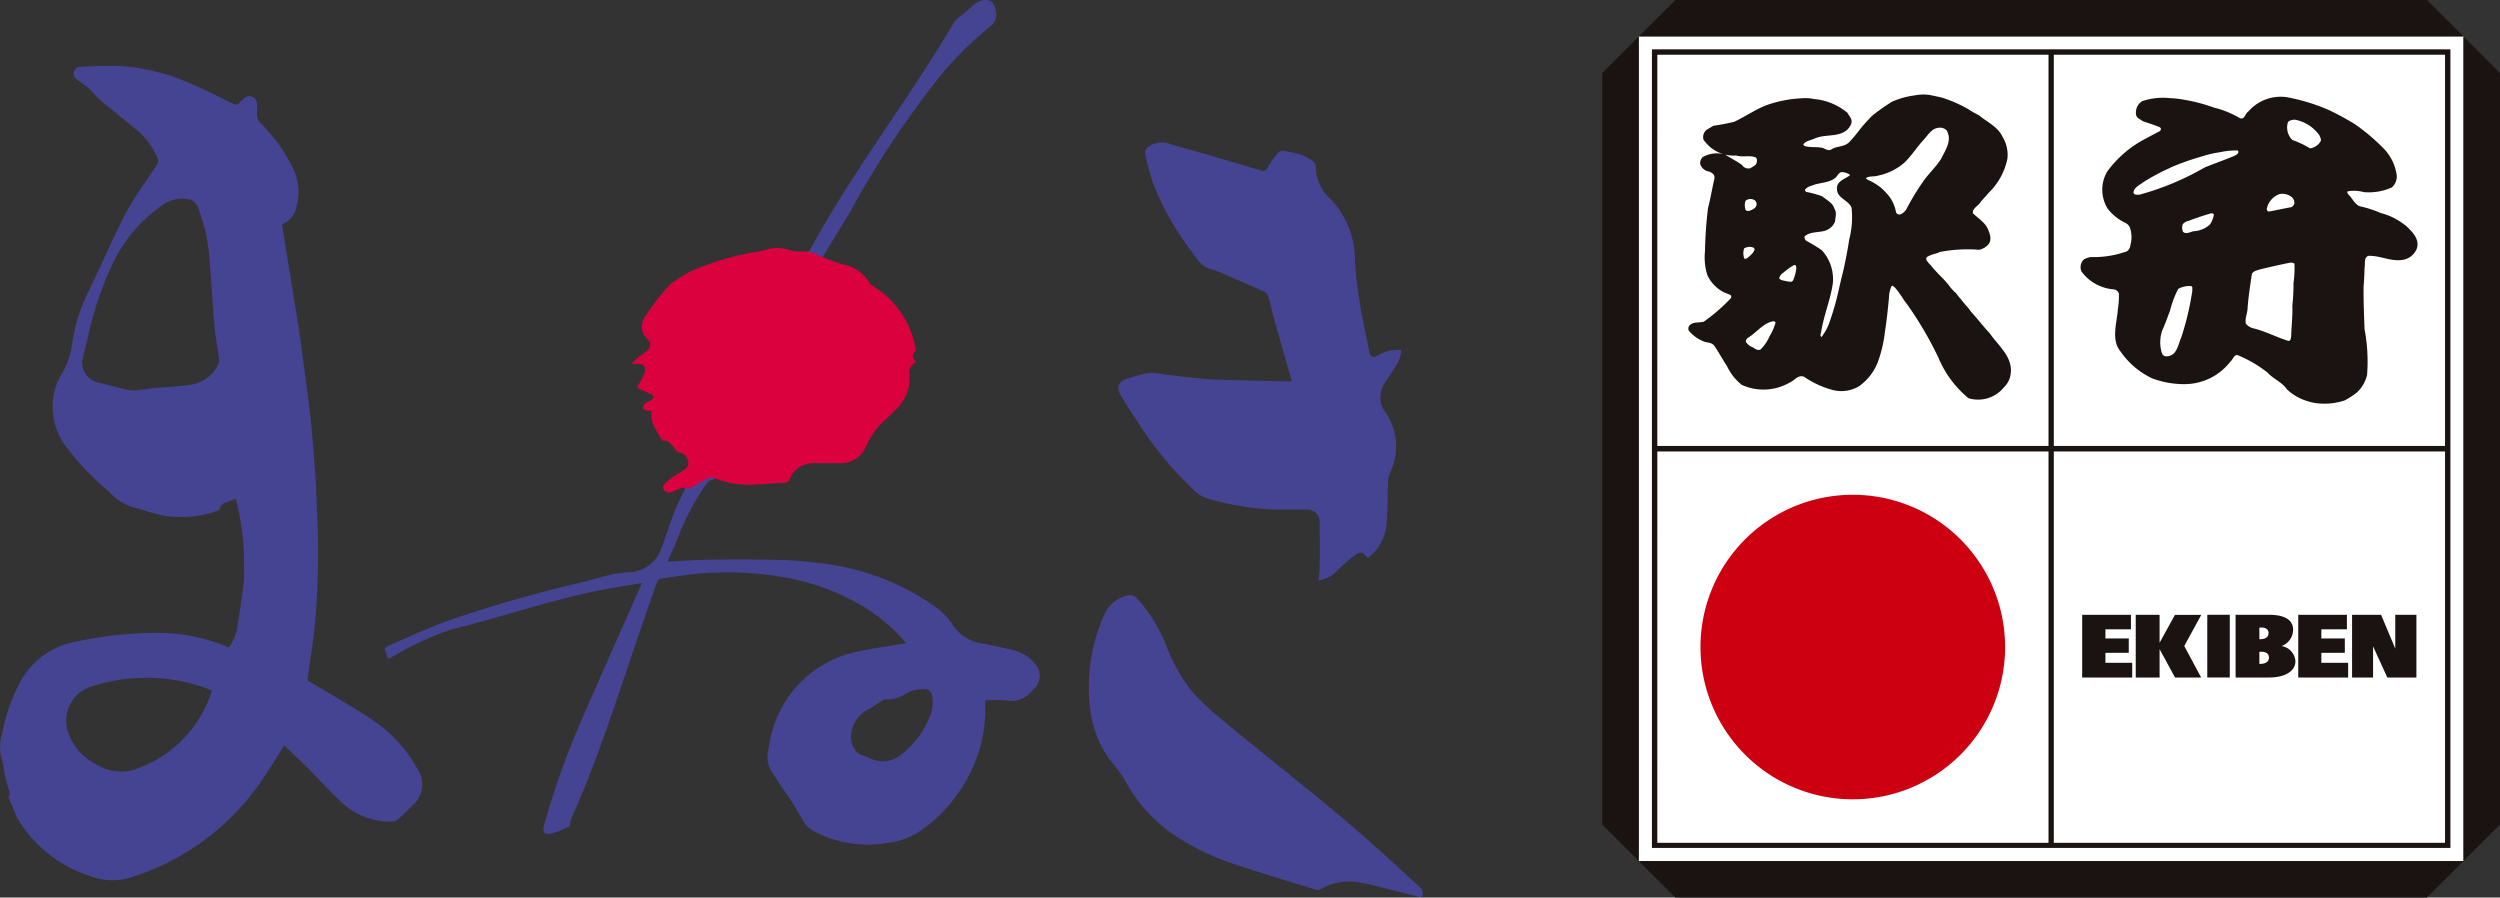
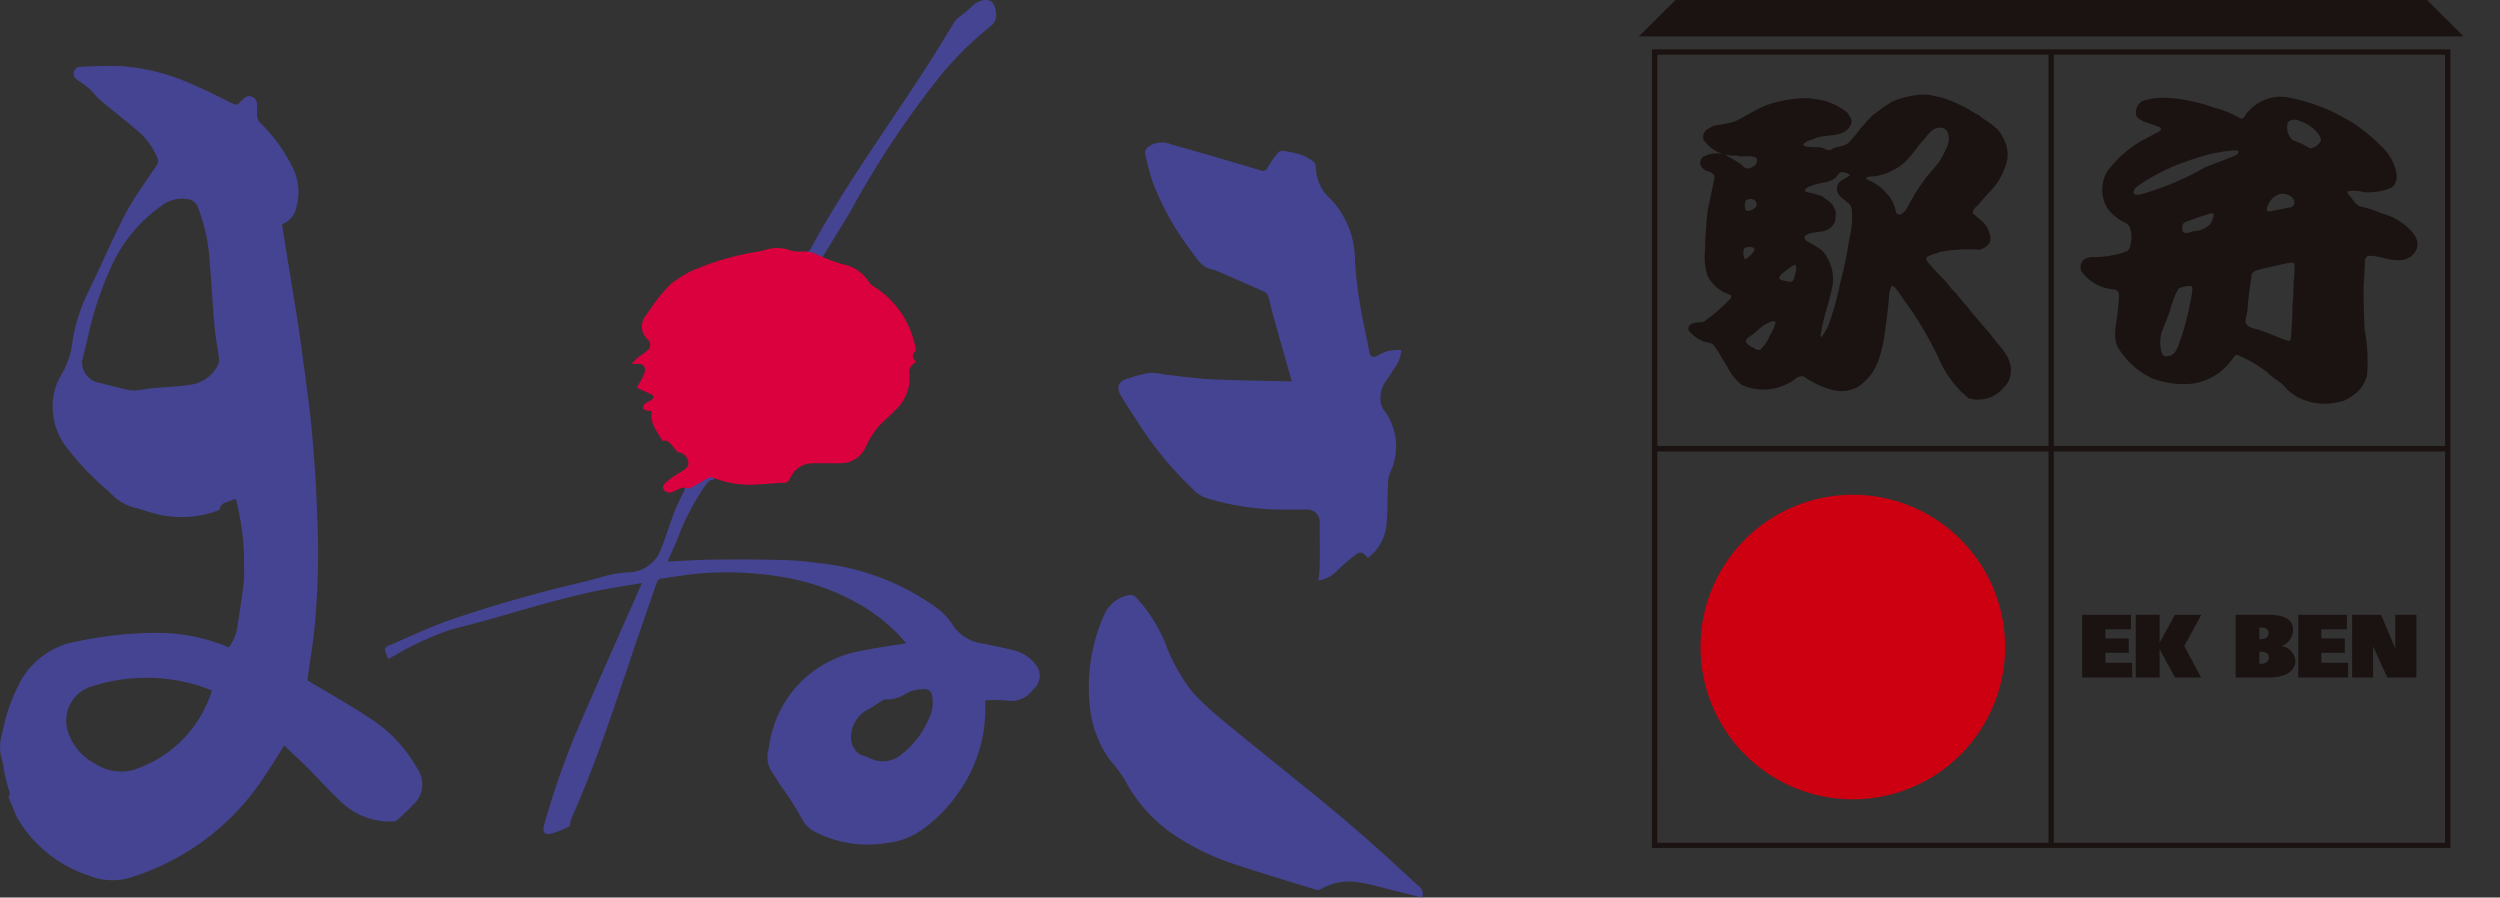
<svg xmlns="http://www.w3.org/2000/svg" width="139.273" height="50" viewBox="0 0 139.273 50">
  <rect x="0" y="0" width="139.273" height="50" fill="#333333" stroke="none" />
  <g id="logo_maneki-ekiben" transform="translate(-49.562 4892)">
    <g id="グループ_1246" data-name="グループ 1246" transform="translate(25.363 16)">
      <path id="パス_5266" data-name="パス 5266" d="M104.107,39.344c1.217.733,2.4,1.39,3.523,2.14a7.875,7.875,0,0,1,2.6,2.8A1.512,1.512,0,0,1,110,46.246c-.292.306-.6.6-.918.876a.5.5,0,0,1-.3.079,3.954,3.954,0,0,1-2.811-1.094c-.653-.606-1.245-1.276-1.876-1.906-.419-.419-.859-.817-1.3-1.235-.345.544-.652,1.058-.989,1.551a13.752,13.752,0,0,1-7.812,5.871,3.532,3.532,0,0,1-2.086-.179,7.25,7.25,0,0,1-3.953-3.16,3.272,3.272,0,0,1-.2-.465c-.1-.235-.206-.469-.322-.735a.39.39,0,0,0,.024-.417,8.8,8.8,0,0,1-.3-1.271,1.707,1.707,0,0,0-.058-.315,2.539,2.539,0,0,1,0-1.6,10.049,10.049,0,0,1,.926-2.7,4.41,4.41,0,0,1,3.227-2.376,21.7,21.7,0,0,1,4.51-.482,10.28,10.28,0,0,1,3.955.809,2.7,2.7,0,0,0,.49-1.25c.115-.769.237-1.537.332-2.309a6.957,6.957,0,0,0,.02-.973,13.907,13.907,0,0,0-.406-3.544c-.019-.068-.044-.136-.067-.205-.169.064-.335.135-.506.191s-.32.135-.358.35c-.011.063-.131.124-.213.154a5.877,5.877,0,0,1-3.719.047c-.3-.086-.594-.2-.9-.26a2.92,2.92,0,0,1-1.335-.86,15.836,15.836,0,0,1-2.322-2.407,3.742,3.742,0,0,1-.806-2.814,3.285,3.285,0,0,1,.4-1.208,4.723,4.723,0,0,0,.657-1.8,9.3,9.3,0,0,1,.823-2.755c.744-1.514,1.4-3.074,2.178-4.566.5-.947,1.164-1.805,1.746-2.709a.373.373,0,0,0,.028-.286,3.984,3.984,0,0,0-1.285-1.7c-.63-.536-1.283-1.044-1.914-1.578-.205-.173-.369-.395-.563-.582a4.752,4.752,0,0,0-.432-.354,3.306,3.306,0,0,1-.373-.26.38.38,0,0,1,.182-.655,23.215,23.215,0,0,1,2.367-.049,11.825,11.825,0,0,1,4.093,1.085c.713.309,1.406.663,2.1,1.009a.272.272,0,0,0,.377-.054,1.978,1.978,0,0,1,.253-.244.422.422,0,0,1,.714.291c.029.229-.011.467.012.7a.622.622,0,0,0,.145.348,9.062,9.062,0,0,1,1.818,2.486,3.034,3.034,0,0,1,.232,2.193,1.275,1.275,0,0,1-.809,1c.066.421.132.851.2,1.281.136.837.276,1.674.411,2.512.124.768.249,1.535.363,2.3.1.708.194,1.418.288,2.127.106.809.216,1.617.309,2.427.071.624.128,1.251.176,1.878.063.816.127,1.632.161,2.45.05,1.188.111,2.377.1,3.565-.01,1.205-.063,2.414-.165,3.614-.088,1.034-.271,2.06-.409,3.089a1.156,1.156,0,0,0-.009.162M91.525,21.581c.017.129.022.21.037.289a1.187,1.187,0,0,0,1.017.906c.5.131,1,.258,1.5.373a1.551,1.551,0,0,0,.479.028c.329-.03.654-.094.983-.124.652-.062,1.311-.076,1.956-.175a2.054,2.054,0,0,0,1.589-1.066.727.727,0,0,0,.079-.405c-.073-.6-.2-1.2-.25-1.806-.11-1.253-.178-2.509-.281-3.763a9.632,9.632,0,0,0-.665-2.91.729.729,0,0,0-.406-.376,1.918,1.918,0,0,0-1.663.391,8.253,8.253,0,0,0-2.732,3.335,19.038,19.038,0,0,0-1.3,3.895c-.116.484-.232.968-.338,1.409M98.772,39.9a9.684,9.684,0,0,0-4.032-.7,9.883,9.883,0,0,0-2.682.476,1.982,1.982,0,0,0-1.317,2.481,3.006,3.006,0,0,0,1.471,1.788,2.675,2.675,0,0,0,2.119.4,6.741,6.741,0,0,0,4.44-4.445" transform="translate(-62.766 -4909.433)" fill="#454493" />
      <path id="パス_5267" data-name="パス 5267" d="M187.466,34.183c-.3-.369-.4-.4-.795-.1a13.317,13.317,0,0,0-1.009.894,1.759,1.759,0,0,1-.954.459c.029-.269.076-.521.078-.773.009-.83,0-1.661,0-2.491a.681.681,0,0,0-.7-.685c-.495,0-.99,0-1.485,0a14.749,14.749,0,0,1-4.227-.673,2.006,2.006,0,0,1-.666-.478,19.834,19.834,0,0,1-3.16-3.878q-.422-.639-.824-1.292c-.3-.491-.164-.831.394-.988a8.4,8.4,0,0,1,1.186-.311,3.924,3.924,0,0,1,.875.1c.837.092,1.674.217,2.514.258,1.386.068,2.774.08,4.161.115.1,0,.2,0,.375,0-.345-1.217-.679-2.39-1.007-3.564-.111-.395-.2-.8-.312-1.189a.392.392,0,0,0-.189-.225c-.82-.369-1.645-.728-2.471-1.086a2.783,2.783,0,0,0-.5-.179c-.54-.116-.786-.548-1.072-.947a15.42,15.42,0,0,1-2.22-3.967,15.156,15.156,0,0,1-.4-1.55.384.384,0,0,1,.111-.3,1.286,1.286,0,0,1,1.343-.188c1.663.463,3.318.95,4.972,1.442a.283.283,0,0,0,.4-.155,6.8,6.8,0,0,1,.6-.855.4.4,0,0,1,.319-.068,6.091,6.091,0,0,1,.962.218,2.84,2.84,0,0,1,.663.371.367.367,0,0,1,.137.276,2.438,2.438,0,0,0,.859,1.845,4.994,4.994,0,0,1,1.323,3.288,19.317,19.317,0,0,0,.275,2.478c.133.907.356,1.8.524,2.7.051.273.17.354.42.242a4.073,4.073,0,0,1,.665-.286,3.688,3.688,0,0,1,.7-.042,2.456,2.456,0,0,1-.147.616c-.194.362-.442.694-.657,1.044a1.6,1.6,0,0,0-.324,1.36,1.075,1.075,0,0,0,.129.288,3.354,3.354,0,0,1,.358,3.55,2.04,2.04,0,0,0-.106.737c-.029.639-.015,1.281-.064,1.917a2.662,2.662,0,0,1-1.053,2.072" transform="translate(-87.065 -4911.098)" fill="#454493" />
      <path id="パス_5268" data-name="パス 5268" d="M189.842,62.926c-.481-.119-.953-.237-1.425-.352-.692-.168-1.378-.38-2.079-.491a3.166,3.166,0,0,0-2.132.37.4.4,0,0,1-.289.035c-1.447-.445-2.9-.881-4.337-1.358a13.6,13.6,0,0,1-3.768-1.839,8.489,8.489,0,0,1-2.538-2.925,8.851,8.851,0,0,0-.8-1.073,6.04,6.04,0,0,1-1.119-2.807,9.9,9.9,0,0,1,.791-5.346,1.893,1.893,0,0,1,1.318-1.052.452.452,0,0,1,.46.138,8.583,8.583,0,0,1,1.655,2.648,9.823,9.823,0,0,0,1.468,2.605,15.343,15.343,0,0,0,1.55,1.46c1.1.924,2.229,1.819,3.346,2.727.942.765,1.891,1.522,2.824,2.3q1.194.992,2.356,2.02c.863.766,1.7,1.558,2.558,2.331a.521.521,0,0,1,.159.612" transform="translate(-86.417 -4920.926)" fill="#454493" />
      <path id="パス_5269" data-name="パス 5269" d="M152.964,36.953a2.178,2.178,0,0,0-1.091-.706c-.569-.146-1.146-.262-1.721-.383a2.374,2.374,0,0,1-1.713-.992,3.537,3.537,0,0,0-.984-1.045,13.517,13.517,0,0,0-6.5-2.455,19.255,19.255,0,0,0-2.012-.175c-1.28-.032-2.561-.035-3.841-.022-.853.009-1.706.069-2.588.108.186-.419.363-.807.531-1.2a13.444,13.444,0,0,1,1.611-3.091l-.042.029.042-.029.011-.015c.117-.147.22-.261.369-.249,4-2.964,3.619-8.465,6.121-12.283l-.07-.022c.57-.934,1.12-1.814,1.65-2.708a52.106,52.106,0,0,1,5.113-7.665A19.7,19.7,0,0,1,150.5,1.467a.743.743,0,0,0,.314-.72c-.065-.592-.267-.813-.743-.73a1.417,1.417,0,0,0-.557.295,7.216,7.216,0,0,1-.631.547,1.574,1.574,0,0,0-.537.61c-.5.817-1,1.637-1.521,2.442-2.148,3.317-4.486,6.513-6.366,10a.274.274,0,0,1-.2.135c-.083-.008-.165-.019-.247-.028-3.243,3.818-4.814,8.355-6.574,12.911-.012.187,0,.312.06.287-.221.474-.442.893-.613,1.332-.252.647-.445,1.317-.706,1.96a1.962,1.962,0,0,1-1.7,1.368,7.516,7.516,0,0,0-.955.1c-.538.118-1.066.283-1.6.42a78.261,78.261,0,0,0-7.631,2.178c-1.136.418-2.237.932-3.351,1.409-.076.032-.183.139-.173.191a3.606,3.606,0,0,0,.184.532c.146-.077.253-.14.365-.192a17.042,17.042,0,0,1,3.181-1.458c2.8-.681,5.519-1.638,8.348-2.194.724-.142,1.457-.25,2.241-.382-.064.147-.1.236-.14.324-1.054,2.385-2.117,4.767-3.16,7.158a45.347,45.347,0,0,0-2.141,5.963c-.129.46.006.622.476.494a7.552,7.552,0,0,0,.947-.388,2.58,2.58,0,0,1,.079-.414c.1-.249.216-.491.322-.737,1.1-2.568,1.986-5.214,2.874-7.86.513-1.528,1.042-3.05,1.571-4.572.029-.083.119-.194.193-.205.851-.121,1.7-.275,2.558-.321a18.466,18.466,0,0,1,4.114.2,12.945,12.945,0,0,1,4.492,1.578,9.664,9.664,0,0,1,2.535,2.134c-.946.161-1.87.28-2.776.481a6.226,6.226,0,0,0-3.614,2.273,6.39,6.39,0,0,0-1.266,3.116,1.538,1.538,0,0,0,.1,1.176c.2.295.379.606.576.905a17.028,17.028,0,0,1,1.137,1.753,1.637,1.637,0,0,0,.805.824l.267.125a6.408,6.408,0,0,0,3.7.474,4.088,4.088,0,0,0,1.666-.549,7.975,7.975,0,0,0,2.181-2.063,8.085,8.085,0,0,0,1.632-4.688c0-.231,0-.463,0-.643a6.922,6.922,0,0,1,1.188.012,1.508,1.508,0,0,0,1.5-.645.957.957,0,0,0,.057-1.422m-5.886,3.059A4.755,4.755,0,0,1,145.574,42a1.6,1.6,0,0,1-1.822.225c-.183-.1-.417-.123-.587-.239a1.191,1.191,0,0,1-.421-1.082,1.742,1.742,0,0,1,.909-1.365c.294-.144.559-.348.84-.521a.291.291,0,0,1,.165-.055,1.761,1.761,0,0,0,1.022-.257,2.058,2.058,0,0,1,1.2-.311.365.365,0,0,1,.363.342,1.929,1.929,0,0,1-.161,1.278" transform="translate(-71.127 -4908)" fill="#454493" />
      <path id="パス_5270" data-name="パス 5270" d="M151.72,25.568a.615.615,0,0,0-.368.7,2.416,2.416,0,0,1-.842,2.014c-.294.338-.673.606-.955.953a4.74,4.74,0,0,0-.626,1.034,1.517,1.517,0,0,1-1.457.924c-.485.019-.972-.005-1.458.006a1.377,1.377,0,0,0-1.323.854.362.362,0,0,1-.387.235c-.548.017-1.1.08-1.644.1A5.288,5.288,0,0,1,140.417,32a.407.407,0,0,0-.3.036c-.218.106-.422.241-.636.358s-.393.269-.668.162c-.092-.035-.237.05-.353.093-.1.037-.191.1-.292.138a.392.392,0,0,1-.489-.1c-.13-.176,0-.321.11-.425a4.912,4.912,0,0,1,.56-.417c.1-.072.222-.122.324-.195.181-.131.419-.264.352-.523a.625.625,0,0,0-.527-.54c-.1-.014-.193-.166-.276-.265-.17-.2-.312-.442-.637-.379-.286-.521-.73-.981-.583-1.663a1.4,1.4,0,0,1-.279-.019c-.078-.022-.2-.065-.207-.117a.324.324,0,0,1,.084-.258,2.836,2.836,0,0,1,.35-.2c.194-.127.186-.244-.02-.344-.249-.119-.5-.232-.763-.353.125-.23.248-.438.353-.655.216-.445.077-.727-.427-.674-.044.005-.089,0-.227,0,.153-.149.247-.257.356-.346.168-.136.356-.247.515-.391a.4.4,0,0,0,.038-.622.957.957,0,0,1-.063-1.386,9.858,9.858,0,0,1,1.291-1.657,5.825,5.825,0,0,1,1.568-.926,15.47,15.47,0,0,1,3.335-.926q.21-.043.42-.092a2.005,2.005,0,0,1,1.306,0,2.01,2.01,0,0,0,.824.082,1.69,1.69,0,0,1,.791.2,10.29,10.29,0,0,0,1.374.511,2.24,2.24,0,0,1,1.519,1.066.388.388,0,0,0,.157.136,5.127,5.127,0,0,1,2.387,3.445c.017.068.038.182,0,.209-.25.2-.124.387.029.6" transform="translate(-76.487 -4913.39)" fill="#db003e" />
    </g>
    <g id="グループ_1247" data-name="グループ 1247" transform="translate(-36.993 -4705.121)">
-       <rect id="長方形_736" data-name="長方形 736" width="45.948" height="45.939" transform="translate(177.848 -184.853)" fill="#fff" />
-       <path id="パス_1377" data-name="パス 1377" d="M177.848-181.364l-2.032,2.032v41.867l2.032,2.028v-45.928" transform="translate(0 -3.477)" fill="#1a1311" />
      <path id="パス_1378" data-name="パス 1378" d="M227.28-184.853l-2.036-2.026H183.38l-2.038,2.026H227.28" transform="translate(-3.484 0)" fill="#1a1311" />
-       <path id="パス_1379" data-name="パス 1379" d="M305.652-135.441l2.032-2.033v-41.864l-2.032-2.033v45.931" transform="translate(-81.856 -3.472)" fill="#1a1311" />
-       <path id="パス_1380" data-name="パス 1380" d="M181.326-57.059l2.036,2.025h41.866l2.036-2.025H181.326" transform="translate(-3.474 -81.846)" fill="#1a1311" />
      <path id="パス_1381" data-name="パス 1381" d="M205.689-157.032h21.795v21.8H205.689Zm-22.088,0h21.793v21.8H183.6Zm0-22.1h21.793v21.793H183.6Zm22.088,0h21.795v21.793H205.689Zm21.946-.3H183.3v44.488h44.484v-44.488Z" transform="translate(-4.718 -4.697)" fill="#1a1311" />
      <path id="パス_1382" data-name="パス 1382" d="M200.924-166.224a.776.776,0,0,1-.314.272.2.2,0,0,1-.258-.115,2.026,2.026,0,0,0-.493-1.02,2.843,2.843,0,0,0-1.073-.782l-.122-.092c.183-.139.446-.072.674-.143a3.24,3.24,0,0,0,1.482-.727c.407-.391.682-.851,1.071-1.27.251-.27.444-.643.847-.673a.51.51,0,0,1,.428.139c.34.538-.067,1.119-.31,1.609-.3.463-.711.829-1.01,1.273a13.473,13.473,0,0,0-.922,1.53m-3.172,1.63c-.089.6-.2,1.161-.328,1.75-.122.47-.224.936-.332,1.4a14.547,14.547,0,0,1-.423,1.439,2.877,2.877,0,0,1-.47.889c-.1-.065-.024-.225-.014-.3.146-.935.533-1.81.653-2.742a2.377,2.377,0,0,0-.627-1.8,8.513,8.513,0,0,0-.871-.525.307.307,0,0,1-.082-.234c.289-.271.727-.214,1.1-.31a.877.877,0,0,0,.6-.53c.018-.239.108-.5-.041-.718-.083-.314-.448-.484-.672-.679a5.531,5.531,0,0,0-.894-.246.125.125,0,0,1-.057-.142.649.649,0,0,1,.328-.194c.415-.19.933-.143,1.3-.412.157-.086.193-.311.393-.356a.816.816,0,0,1,.468.149l-.012.041c-.273.2-.751.319-.706.763.006.511.659.611.812,1.038a4.973,4.973,0,0,1-.12,1.719m-3.127,2.295c-.063.161-.212.083-.328.088-.15-.052-.35-.037-.458-.174a.525.525,0,0,1,.25-.328,3.106,3.106,0,0,1,.578-.411c.122-.033.122.12.124.2a2.566,2.566,0,0,1-.165.629m-1.317,3.122a2.314,2.314,0,0,1-.509.751c-.195.1-.36-.113-.531-.162a.782.782,0,0,1-.285-.262.261.261,0,0,1,.118-.23c.474-.286.814-.784,1.358-.911.053-.012.159-.012.175.068a2.806,2.806,0,0,1-.326.747m-1.417-4.322a.885.885,0,0,1-.006-.558.568.568,0,0,1,.534-.037l.051.069c-.034.226-.275.378-.429.526-.059.012-.112.035-.151,0m.075-3.211a.414.414,0,0,1,.544,0,.294.294,0,0,1,.059.27c-.065.173-.236.227-.381.286-.083.012-.2.024-.23-.078a.777.777,0,0,1,.008-.482m12.569,6.2c-.165-.261-.391-.461-.58-.725a2.206,2.206,0,0,1-.252-.313,3.141,3.141,0,0,1-.332-.343c-.314-.44-.721-.761-1.057-1.185-.106-.13-.271-.251-.287-.423.041-.108.159-.139.251-.177.159-.076.344-.085.505-.179a8.207,8.207,0,0,1,2.2-.123.924.924,0,0,0,.5-.29c.222-.242.1-.6-.012-.847-.153-.389-.543-.6-.839-.9-.045-.281.326-.419.442-.644l.432-.488a3.678,3.678,0,0,0,1.046-1.894,1.933,1.933,0,0,0-.273-1.237c-.265-.568-.865-.81-1.307-1.191a5.828,5.828,0,0,1-.635-.365,7.717,7.717,0,0,0-1.465-.632l-.649-.137a2.454,2.454,0,0,0-.839.025,4.52,4.52,0,0,0-1.262.352,12.1,12.1,0,0,0-1.095.773,8.84,8.84,0,0,0-.694.773,7.517,7.517,0,0,1-.6.712c-.265.269-.674.2-.981.394-.175.116-.346-.033-.507-.084-.283-.062-.535-.015-.828-.067-.1-.012-.216-.025-.23-.125.146-.207.411-.223.625-.323.656-.313,1.676.034,2.04-.822.085-.268-.1-.408-.21-.613a3.359,3.359,0,0,0-1.863-.768,2.325,2.325,0,0,0-.705-.041,6.832,6.832,0,0,0-1.891.365c-.646.239-1.222.649-1.849.943a11.417,11.417,0,0,1-1.154.221l-.354.207a.514.514,0,0,0-.206.559,2.008,2.008,0,0,0,1.822.891c.364.116.759-.035,1.109.116a.31.31,0,0,1,.039.255c-.021.184-.224.246-.352.337a.423.423,0,0,1-.466-.174c-.3-.224-.637-.38-.928-.576a1.574,1.574,0,0,0-1.268.134.473.473,0,0,0-.136.394.628.628,0,0,0,.513.414c.143.066.316.167.277.386-.122.539-.222,1.126-.358,1.655a22.944,22.944,0,0,0-.165,2.386,3.228,3.228,0,0,0,.136,1.348,2.01,2.01,0,0,0,.843.906c.145.088.318.116.468.218a.165.165,0,0,1-.014.158,9.982,9.982,0,0,1-1.5,1.3c-.281.082-.627-.021-.824.248a.3.3,0,0,0-.02.244,2.055,2.055,0,0,0,.908.636c.191.049.375.037.511.205.255.361.468.772.714,1.139a2.95,2.95,0,0,0,.823,1.049,2.922,2.922,0,0,0,2.679-.132c.259-.109.458-.44.79-.323a5.107,5.107,0,0,0,1.627.748,1.935,1.935,0,0,0,1.431-.21,2.955,2.955,0,0,0,1.11-1.509,7.182,7.182,0,0,0,.338-1.506c.1-.65.169-1.284.228-1.926a1.6,1.6,0,0,1,.149-.652c.081-.04.092.053.147.053.3.312.466.663.72.975a20.178,20.178,0,0,1,1.737,2.962,5.832,5.832,0,0,0,1.678,2.264,1.848,1.848,0,0,0,1.966-.6,1.246,1.246,0,0,0,.377-.711c.159-.984-.674-1.59-1.154-2.3-.37-.389-.662-.785-1.042-1.2" transform="translate(-8.172 -8.988)" fill="#1a1311" />
      <path id="パス_1383" data-name="パス 1383" d="M261.29-169.776a.79.79,0,0,1-.592.4,4.939,4.939,0,0,0-.983-.467.99.99,0,0,1-.263-.928c.045-.179.24-.179.37-.208a2.147,2.147,0,0,1,1.4.875c.041.1.118.228.071.333m-1.578,9.14c.024.58-.049,1.154-.065,1.724-.012.1-.023.256-.149.26-.676-.208-1.309-.554-2-.715a.738.738,0,0,1-.377-.252c-.059-.324.1-.585.1-.89.043-.591.138-1.206.224-1.793.01-.23.277-.269.432-.328.576-.14,1.106-.262,1.686-.377a.356.356,0,0,1,.269.044,6.153,6.153,0,0,1-.055,1.083,11.549,11.549,0,0,1-.061,1.245m-.711-6.2a.817.817,0,0,1,.694.187.452.452,0,0,1,.128.325.3.3,0,0,1-.175.219c-.4.07-.835.172-1.244.243-.071,0-.092-.053-.124-.112a1.088,1.088,0,0,1,.721-.862m-2.457-2.158c-.564.246-1.152.445-1.718.676a15.335,15.335,0,0,1-3.63,1.516c-.106-.01-.277.048-.336-.1,0-.293.326-.423.538-.59a11.391,11.391,0,0,1,1.494-.8l.055-.033a14.279,14.279,0,0,1,1.659-.588,6.276,6.276,0,0,1,1.1-.259,3.932,3.932,0,0,1,.955-.091l.041.054c.023.1-.079.162-.161.214m-1.411,3.844a1.458,1.458,0,0,1-.857.381c-.232.008-.435.208-.653.041a.586.586,0,0,1-.016-.428.583.583,0,0,1,.33-.188c.407-.153.818-.295,1.24-.415.071-.01.147,0,.163.084a1.575,1.575,0,0,1-.208.524m-1.588,6.256c-.194.4-.238,1.079-.833,1.1a.271.271,0,0,1-.254-.139,2.051,2.051,0,0,1,0-1.289c.171-.367.295-.749.44-1.111a5.338,5.338,0,0,1,.46-1.223,1.331,1.331,0,0,1,.733-.15l.049.061,0,.212a16.182,16.182,0,0,1-.6,2.541M266-165.1l-.118-.082a3.565,3.565,0,0,0-1.244-.592,6.042,6.042,0,0,0-1.161-.374c-.3-.121-.411-.446-.637-.652-.03-.051-.112-.152-.018-.188a2.057,2.057,0,0,1,.879.051,3.181,3.181,0,0,0,1.552-.259.8.8,0,0,0,.271-.731,2.679,2.679,0,0,0-.806-1.526,11.1,11.1,0,0,0-1.537-1.283,15.242,15.242,0,0,0-1.409-.764,10.59,10.59,0,0,0-2.368-.727,2.381,2.381,0,0,0-2.134.792c-.173.1-.218.509-.5.364a5.26,5.26,0,0,0-1.433-.579,9.123,9.123,0,0,0-1.618-.429,5.453,5.453,0,0,0-.825-.095,3.625,3.625,0,0,0-1.543.169.747.747,0,0,0-.34.762c.034.187.246.251.372.355.316.1.629.206.949.333.091.065.081.156-.011.223l-.845.45a6.128,6.128,0,0,0-2.068,1.79,1.993,1.993,0,0,0,.029,2.089,2.75,2.75,0,0,0,.955.767.515.515,0,0,1,.3.355,1.634,1.634,0,0,1,0,.9.457.457,0,0,1-.181.335,5.366,5.366,0,0,1-2.036.324c-.171.045-.383.084-.474.261a.6.6,0,0,0-.031.547,2.464,2.464,0,0,0,1.8.994.343.343,0,0,1,.285.241,4.909,4.909,0,0,1-.057.849c-.053.793-.4,1.717.155,2.38a4.431,4.431,0,0,0,1.751,1.486,5.064,5.064,0,0,0,1.792.323,3.229,3.229,0,0,0,2.563-1.249c.147-.119.167-.322.368-.383a6.951,6.951,0,0,1,1.708.989c.336.369.792.517,1.079.933a2.83,2.83,0,0,0,1.166.663,2.714,2.714,0,0,0,.645.125,3.577,3.577,0,0,0,1.392-.167,3.788,3.788,0,0,0,.731-.48,1.94,1.94,0,0,0,.531-.949,9.6,9.6,0,0,0-.143-2.552c-.026-.8-.063-1.615-.049-2.4.031-.343.045-.7.053-1.044.051-.2-.061-.544.218-.633.68-.02,1.242.337,1.932.22a1.018,1.018,0,0,0,.755-.609c.19-.562-.281-.982-.637-1.324" transform="translate(-45.456 -9.238)" fill="#1a1311" />
      <path id="パス_1384" data-name="パス 1384" d="M249.459-92.083h1.3v-.8h-1.3v-.51h1.421V-94.2h-2.716v3.494h2.787v-.821h-1.492v-.552" transform="translate(-45.612 -58.428)" fill="#1a1311" />
      <path id="パス_1385" data-name="パス 1385" d="M282.022-92.083h1.307v-.8h-1.307v-.51h1.423V-94.2h-2.71v3.494h2.779v-.821h-1.492v-.552" transform="translate(-66.146 -58.428)" fill="#1a1311" />
      <path id="パス_1386" data-name="パス 1386" d="M258.423-94.2l-.857,1.557V-94.2h-1.329v3.494h1.329v-1.58l.861,1.58h1.454l-.941-1.757.949-1.736h-1.466" transform="translate(-50.702 -58.428)" fill="#1a1311" />
-       <rect id="長方形_737" data-name="長方形 737" width="1.253" height="3.494" transform="translate(209.521 -152.631)" fill="#1a1311" />
      <path id="パス_1387" data-name="パス 1387" d="M272.614-91.467v-.669s.534-.078.534.316-.534.354-.534.354m0-2.02s.511-.078.511.306-.511.336-.511.336Zm1.238,1.027a.981.981,0,0,0,.64-.861c.024-.518-.348-.882-1.346-.882h-1.857v3.494h1.857c1,0,1.5-.423,1.474-.937a.915.915,0,0,0-.768-.814" transform="translate(-60.191 -58.428)" fill="#1a1311" />
      <path id="パス_1388" data-name="パス 1388" d="M291.256-94.2v1.88l-.79-1.88h-1.616v3.494h1.17v-1.738l.794,1.738h1.62V-94.2h-1.177" transform="translate(-71.263 -58.428)" fill="#1a1311" />
      <path id="パス_1389" data-name="パス 1389" d="M207.593-103.8a8.486,8.486,0,0,1-8.485,8.477,8.484,8.484,0,0,1-8.485-8.477,8.481,8.481,0,0,1,8.485-8.488,8.483,8.483,0,0,1,8.485,8.488" transform="translate(-9.335 -47.027)" fill="#c01" />
    </g>
  </g>
</svg>